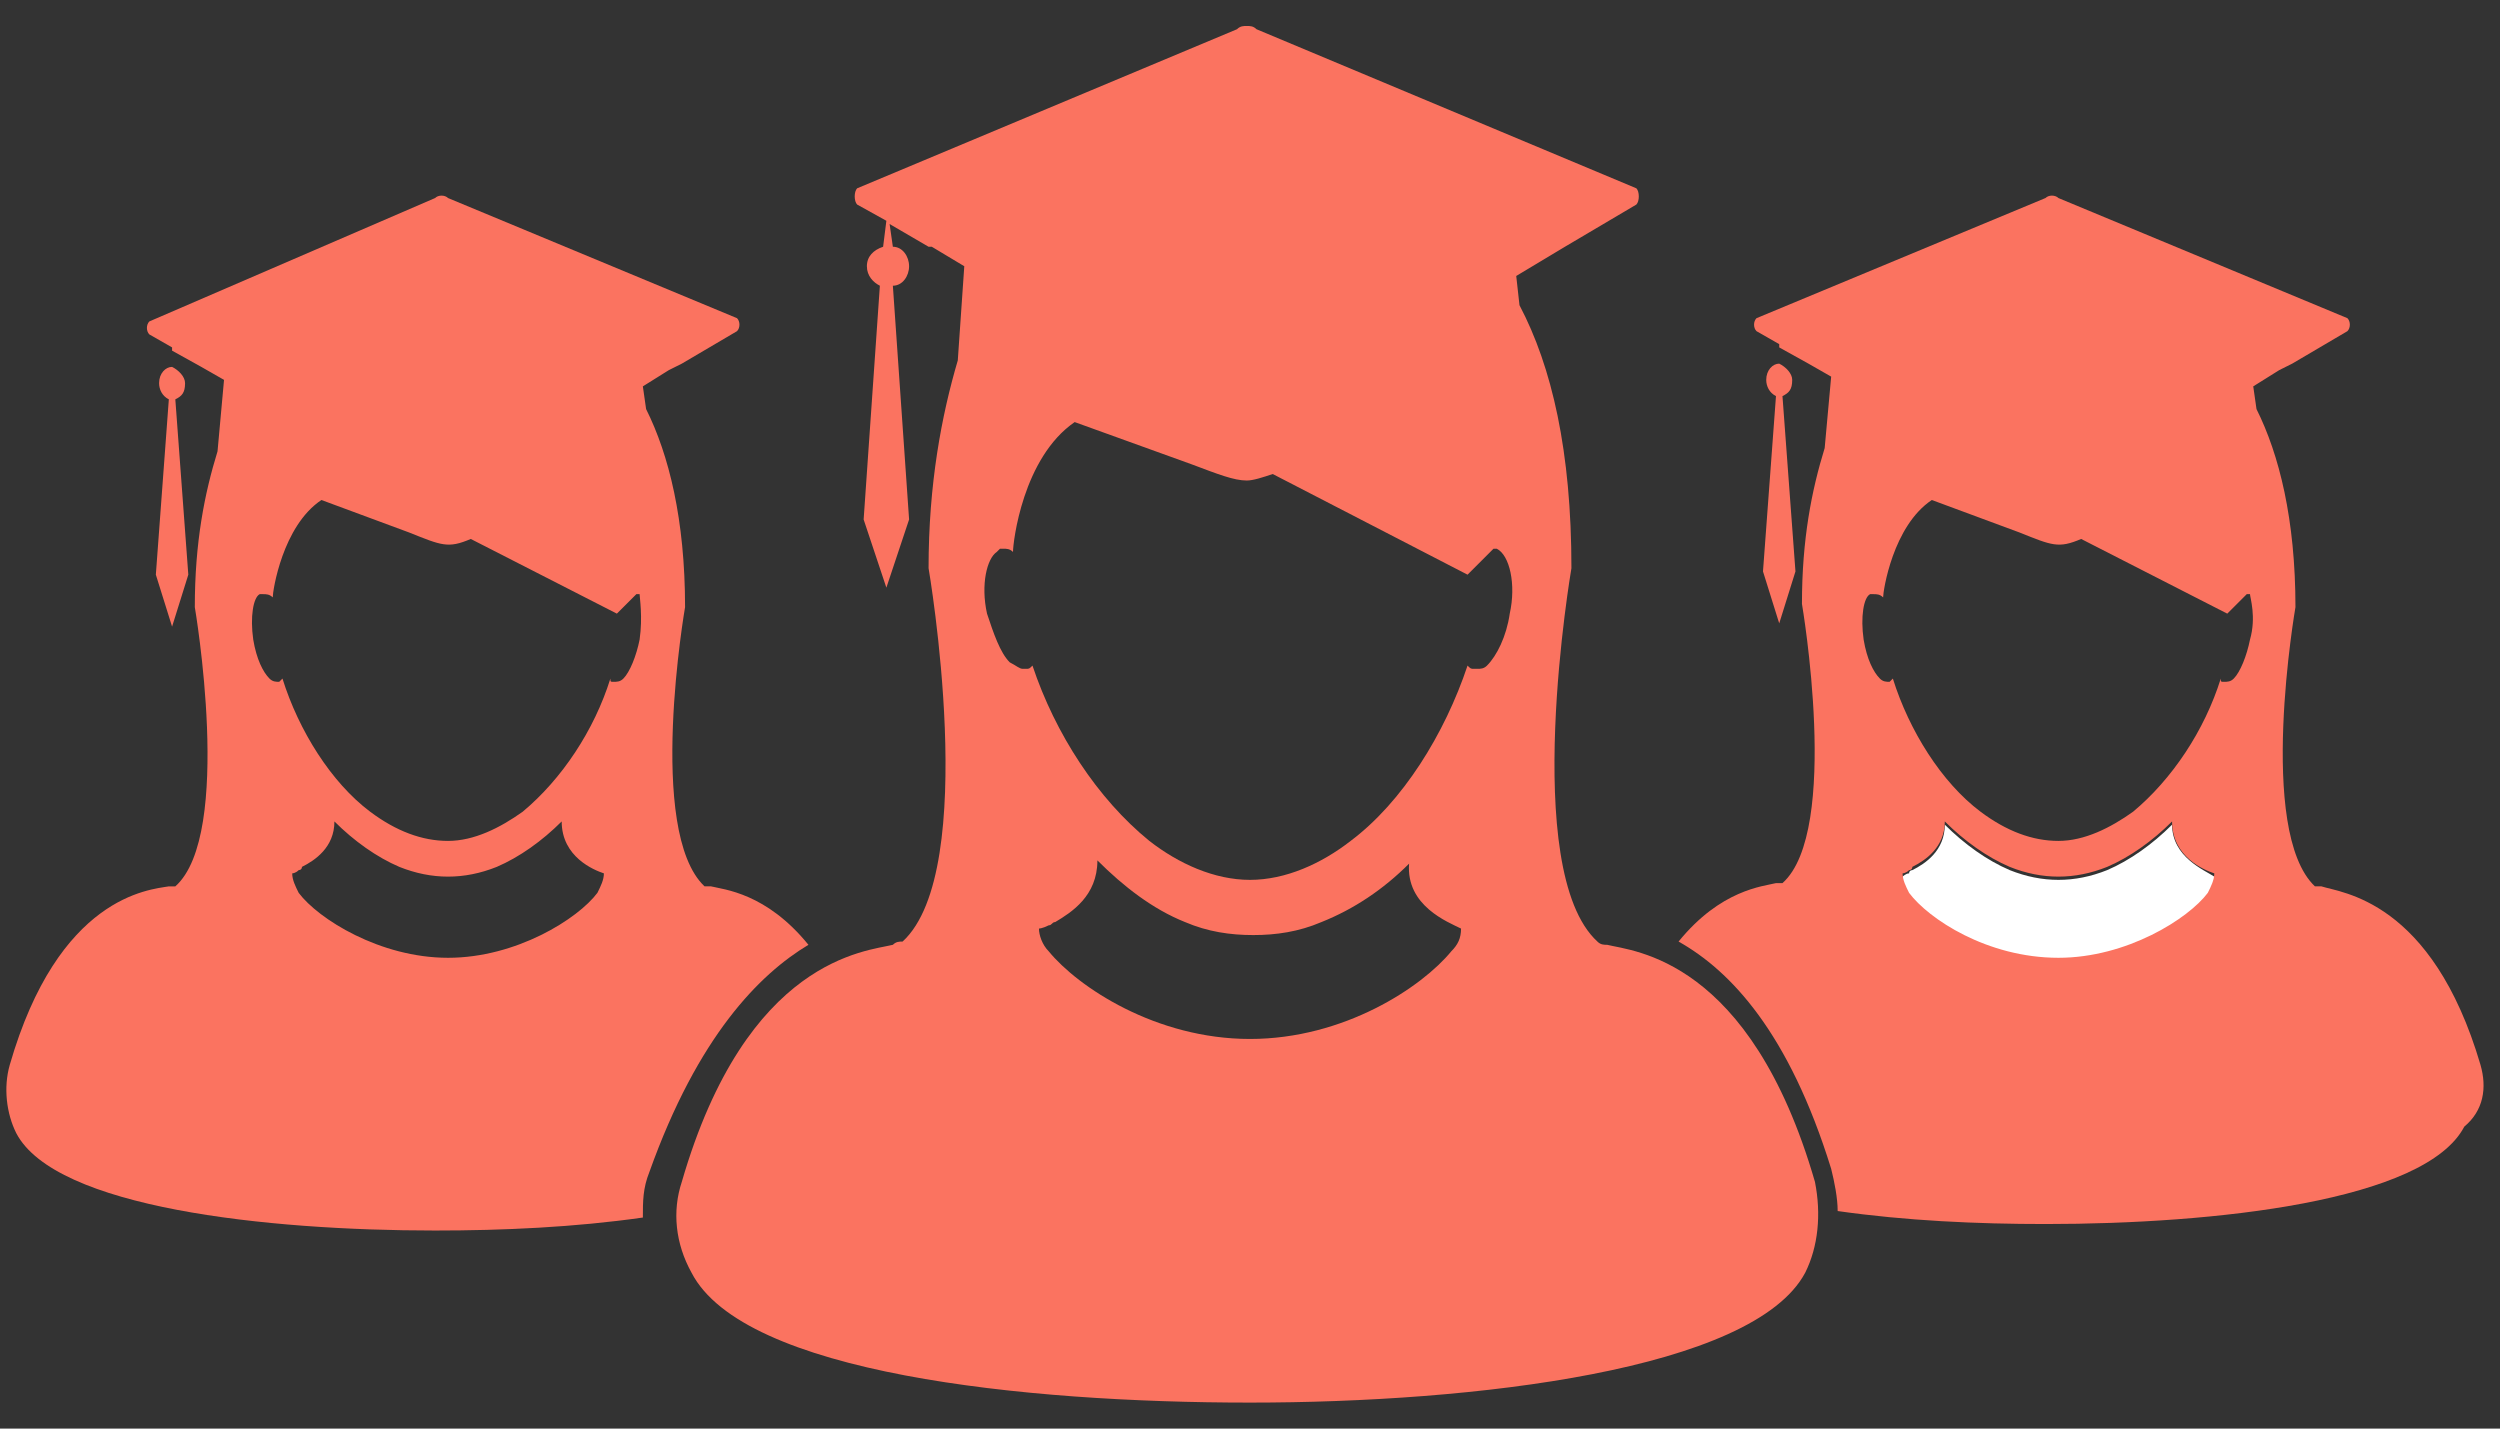
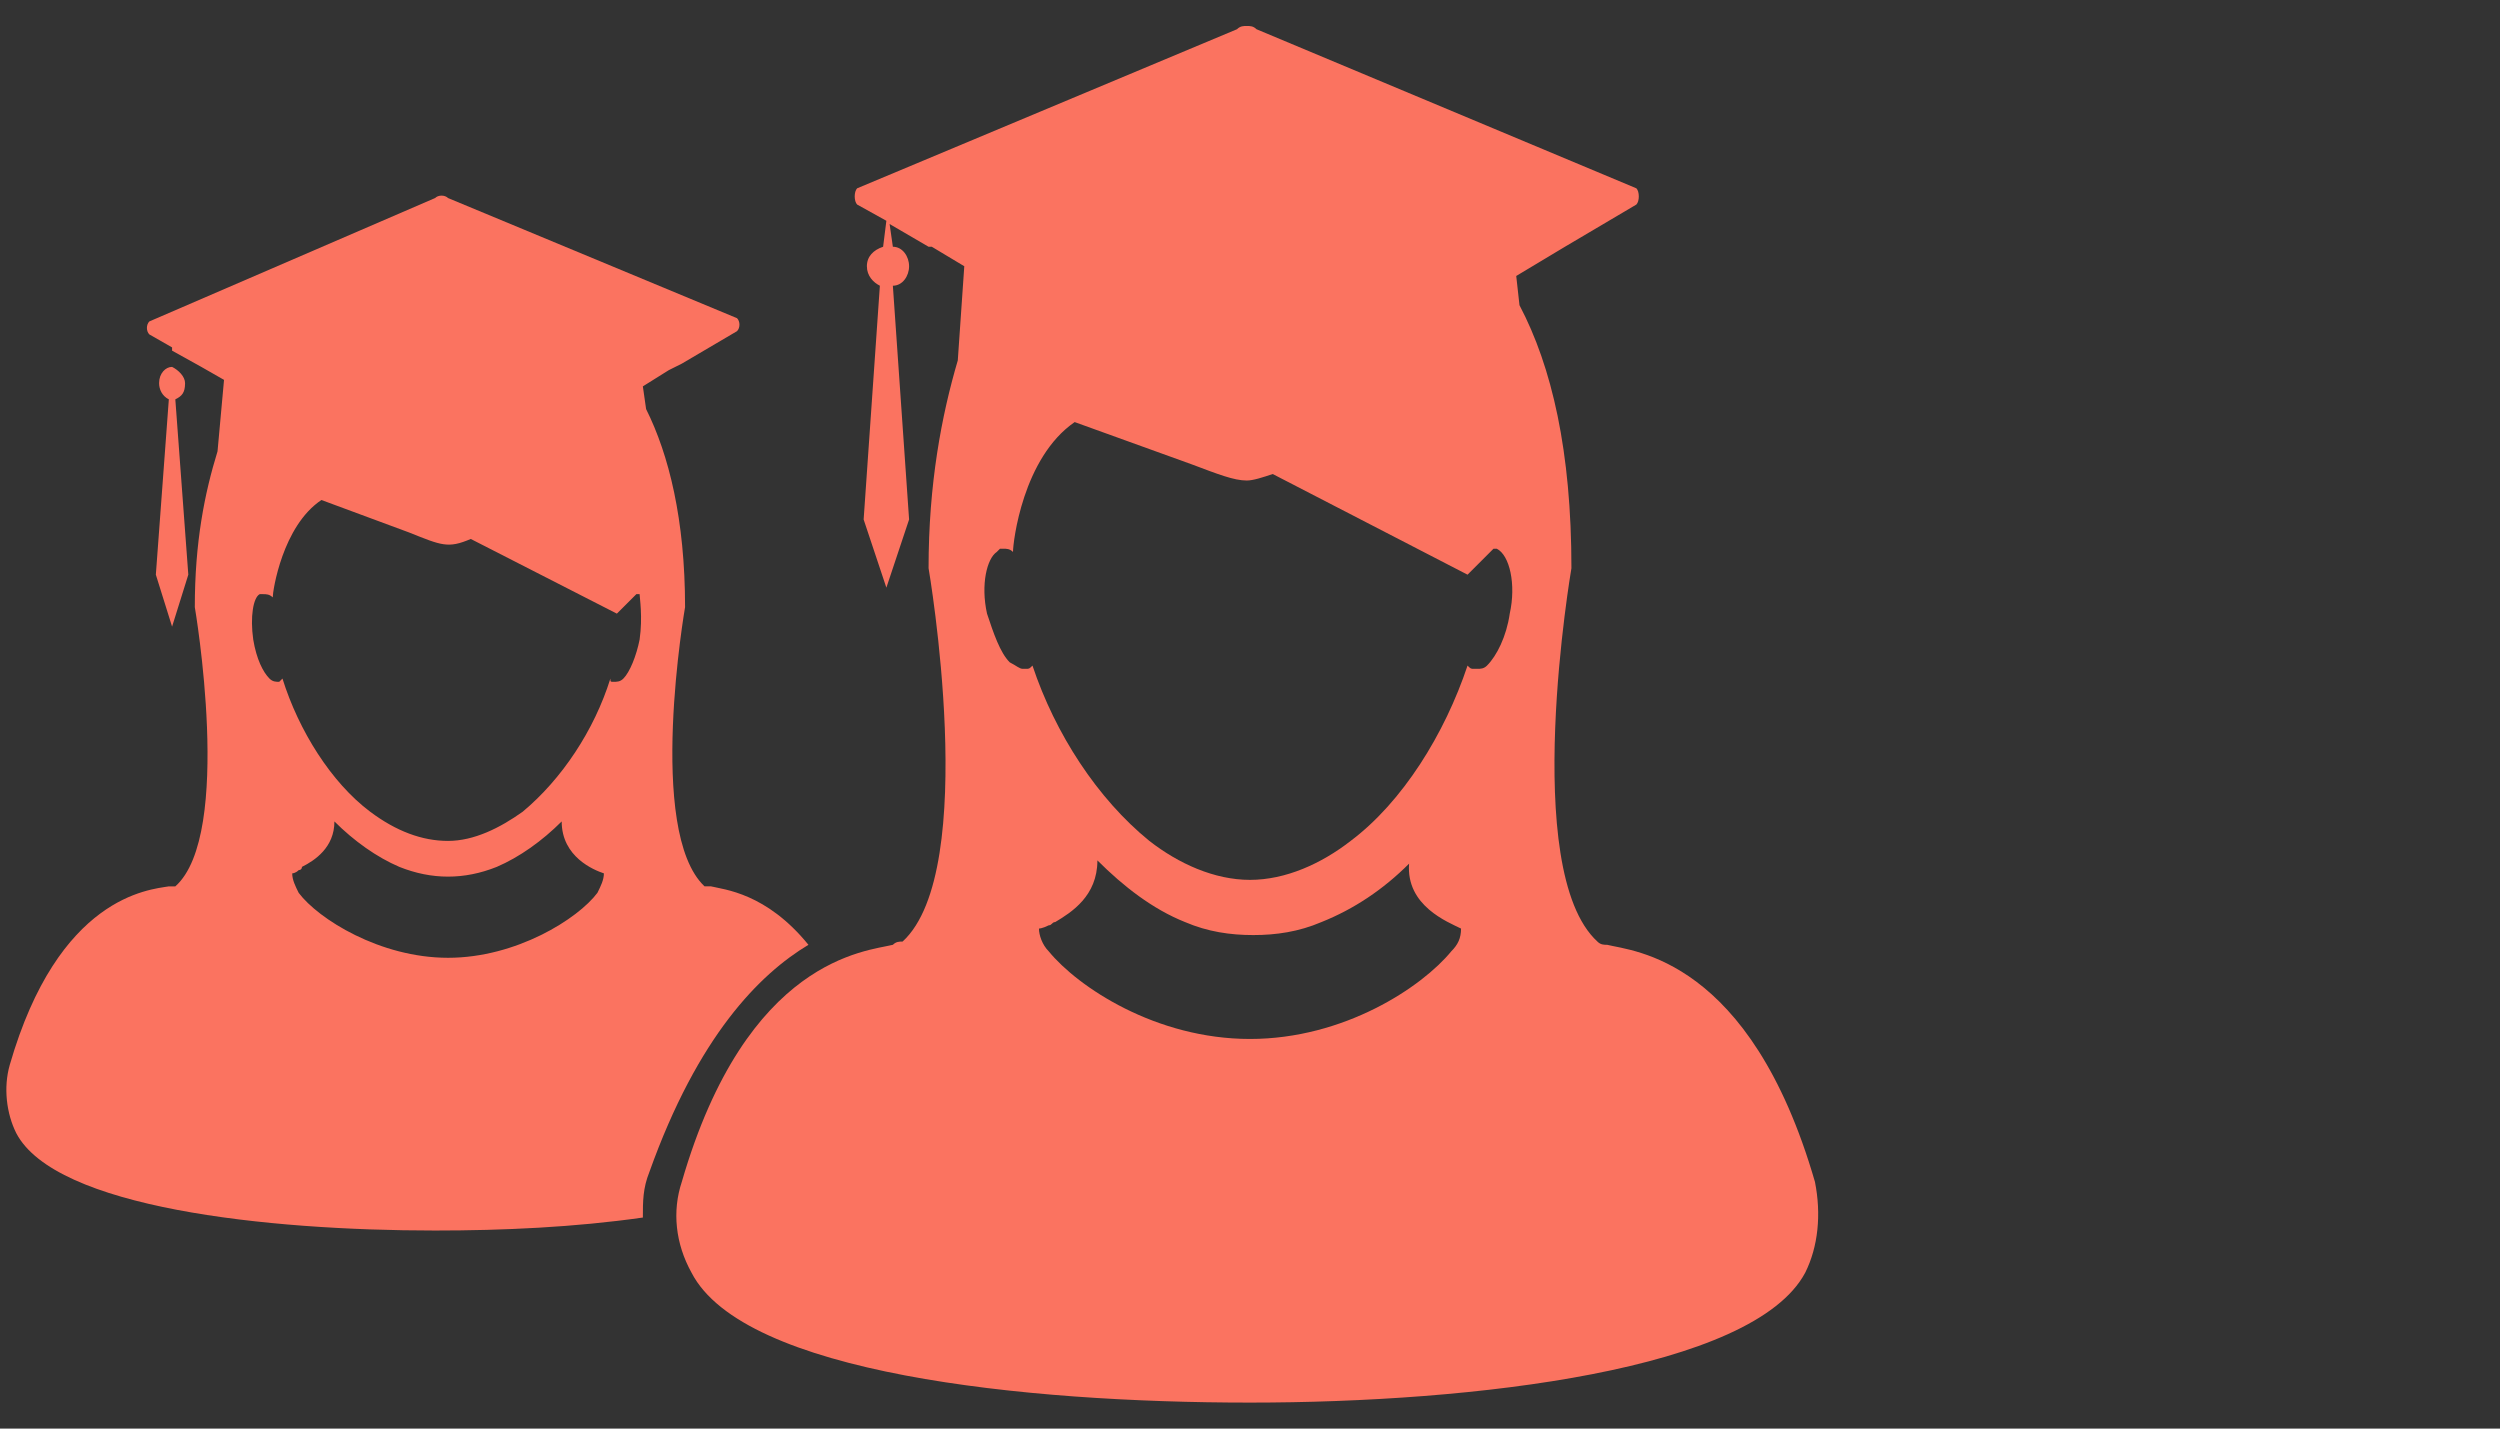
<svg xmlns="http://www.w3.org/2000/svg" version="1.1" id="Layer_1" x="0px" y="0px" viewBox="0 0 77 44" style="enable-background:new 0 0 77 44;" xml:space="preserve">
  <rect x="0" y="0" width="77" height="44" fill="#333333" stroke="none" />
  <style type="text/css">
	.st0{fill:#FFFFFF;}
	.st1{fill:#FB7360;}
</style>
-   <path class="st0" d="M66.9,25.4C66.9,25.4,66.9,25.4,66.9,25.4c-0.6,0.6-1.3,1.1-2,1.4c-0.5,0.2-1,0.3-1.5,0.3c-0.5,0-1-0.1-1.5-0.3  c-0.7-0.3-1.4-0.8-2-1.4c0,0,0,0,0,0c0,0.8-0.6,1.2-1,1.4c0,0-0.1,0-0.1,0.1c-0.1,0-0.2,0.1-0.2,0.1c0,0,0,0,0,0  c0,0.2,0.1,0.4,0.2,0.6c0.7,0.8,2.5,2,4.6,2c2.2,0,4-1.2,4.6-2c0.1-0.2,0.2-0.4,0.2-0.6c0,0,0,0,0,0C67.9,26.8,66.9,26.4,66.9,25.4z  " />
-   <path class="st1" d="M76.4,32.8c-1.5-5.1-4.3-5.3-4.9-5.5c-0.1,0-0.1,0-0.2,0c-1.8-1.7-0.6-8.6-0.6-8.6c0-2.7-0.5-4.7-1.2-6.1  l-0.1-0.7l0.8-0.5l0.4-0.2l1.7-1c0.1-0.1,0.1-0.3,0-0.4l-8.9-3.7c-0.1-0.1-0.3-0.1-0.4,0l-8.9,3.7c-0.1,0.1-0.1,0.3,0,0.4l0.7,0.4  l0,0.6c-0.2,0-0.4,0.2-0.4,0.5c0,0.2,0.1,0.4,0.3,0.5l-0.4,5.4l0.5,1.6l0.5-1.6l-0.4-5.4c0.2-0.1,0.3-0.2,0.3-0.5  c0-0.2-0.2-0.4-0.4-0.5l0-0.5l0.9,0.5l0,0l0.7,0.4l-0.2,2.2c-0.4,1.3-0.7,2.8-0.7,4.8c0,0,1.2,7-0.6,8.6c-0.1,0-0.1,0-0.2,0  c-0.4,0.1-1.7,0.2-3,1.8c1.6,0.9,3.4,2.8,4.7,7c0.1,0.4,0.2,0.9,0.2,1.3c2.1,0.3,4.3,0.4,6.4,0.4c5.2,0,11.7-0.7,12.9-3  C76.5,34.2,76.6,33.5,76.4,32.8z M68.2,26.9c0,0.2-0.1,0.4-0.2,0.6c-0.6,0.8-2.5,2-4.6,2c-2.2,0-4-1.2-4.6-2  c-0.1-0.2-0.2-0.4-0.2-0.6c0,0,0,0,0,0c0,0,0.1,0,0.2-0.1c0,0,0.1,0,0.1-0.1c0.4-0.2,1-0.6,1-1.4c0,0,0,0,0,0c0.6,0.6,1.3,1.1,2,1.4  c0.5,0.2,1,0.3,1.5,0.3c0.5,0,1-0.1,1.5-0.3c0.7-0.3,1.4-0.8,2-1.4c0,0,0,0,0,0C66.9,26.4,67.9,26.8,68.2,26.9  C68.2,26.9,68.2,26.9,68.2,26.9z M69.3,19.7c-0.1,0.5-0.3,1-0.5,1.2C68.7,21,68.6,21,68.5,21c-0.1,0-0.1,0-0.1-0.1  c-0.5,1.6-1.5,3.1-2.7,4.1c-0.7,0.5-1.5,0.9-2.3,0.9c-0.8,0-1.6-0.3-2.4-0.9c-1.2-0.9-2.2-2.5-2.7-4.1c0,0-0.1,0.1-0.1,0.1  c-0.1,0-0.2,0-0.3-0.1c-0.2-0.2-0.4-0.6-0.5-1.2c-0.1-0.7,0-1.3,0.2-1.4c0,0,0.1,0,0.1,0c0.1,0,0.2,0,0.3,0.1c0,0,0,0,0,0  c0-0.2,0.3-2.2,1.5-3l2.7,1c1,0.4,1.2,0.5,1.9,0.2l4.5,2.3l0.6-0.6c0,0,0,0,0.1,0C69.3,18.4,69.5,19,69.3,19.7z" />
  <path class="st1" d="M24.9,29.1c-1.3-1.6-2.6-1.7-3-1.8c-0.1,0-0.1,0-0.2,0c-1.8-1.7-0.6-8.6-0.6-8.6c0-2.7-0.5-4.7-1.2-6.1  l-0.1-0.7l0.8-0.5l0.4-0.2l1.7-1c0.1-0.1,0.1-0.3,0-0.4l-8.9-3.7c-0.1-0.1-0.3-0.1-0.4,0L4.6,9.9c-0.1,0.1-0.1,0.3,0,0.4l0.7,0.4  l0,0.6c-0.2,0-0.4,0.2-0.4,0.5c0,0.2,0.1,0.4,0.3,0.5l-0.4,5.4l0.5,1.6l0.5-1.6l-0.4-5.4c0.2-0.1,0.3-0.2,0.3-0.5  c0-0.2-0.2-0.4-0.4-0.5l0-0.5l0.9,0.5l0,0l0.7,0.4l-0.2,2.2c-0.4,1.3-0.7,2.8-0.7,4.8c0,0,1.2,7-0.6,8.6c-0.1,0-0.1,0-0.2,0  c-0.6,0.1-3.4,0.3-4.9,5.5c-0.2,0.7-0.1,1.5,0.2,2.1c1.2,2.3,7.7,3,12.9,3c2.1,0,4.3-0.1,6.4-0.4c0-0.5,0-0.9,0.2-1.4  C21.5,31.9,23.4,30,24.9,29.1z M18.6,26.9c0,0.2-0.1,0.4-0.2,0.6c-0.6,0.8-2.5,2-4.6,2s-4-1.2-4.6-2c-0.1-0.2-0.2-0.4-0.2-0.6  c0,0,0,0,0,0c0,0,0.1,0,0.2-0.1c0,0,0.1,0,0.1-0.1c0.4-0.2,1-0.6,1-1.4l0,0c0.6,0.6,1.3,1.1,2,1.4c0.5,0.2,1,0.3,1.5,0.3  c0.5,0,1-0.1,1.5-0.3c0.7-0.3,1.4-0.8,2-1.4c0,0,0,0,0,0C17.3,26.4,18.3,26.8,18.6,26.9C18.6,26.9,18.6,26.9,18.6,26.9z M19.7,19.7  c-0.1,0.5-0.3,1-0.5,1.2C19.1,21,19,21,18.9,21c-0.1,0-0.1,0-0.1-0.1c-0.5,1.6-1.5,3.1-2.7,4.1c-0.7,0.5-1.5,0.9-2.3,0.9  c-0.8,0-1.6-0.3-2.4-0.9c-1.2-0.9-2.2-2.5-2.7-4.1c0,0-0.1,0.1-0.1,0.1c-0.1,0-0.2,0-0.3-0.1c-0.2-0.2-0.4-0.6-0.5-1.2  c-0.1-0.7,0-1.3,0.2-1.4c0,0,0.1,0,0.1,0c0.1,0,0.2,0,0.3,0.1c0,0,0,0,0,0c0-0.2,0.3-2.2,1.5-3l2.7,1c1,0.4,1.2,0.5,1.9,0.2l4.5,2.3  l0.6-0.6c0,0,0,0,0.1,0C19.7,18.4,19.8,19,19.7,19.7z" />
  <path class="st1" d="M49.5,29.1c-0.1,0-0.2,0-0.3-0.1c-2.4-2.2-0.8-11.5-0.8-11.5c0-3.6-0.6-6.2-1.6-8.1l-0.1-0.9l1-0.6l0.5-0.3  l2.2-1.3c0.1-0.1,0.1-0.4,0-0.5L38.7,0.9c-0.1-0.1-0.2-0.1-0.3-0.1c-0.1,0-0.2,0-0.3,0.1L26.4,5.8c-0.1,0.1-0.1,0.4,0,0.5l0.9,0.5  l-0.1,0.8c-0.3,0.1-0.5,0.3-0.5,0.6c0,0.3,0.2,0.5,0.4,0.6l-0.5,7.2l0.7,2.1l0.7-2.1l-0.5-7.2C27.8,8.8,28,8.5,28,8.2  c0-0.3-0.2-0.6-0.5-0.6l-0.1-0.7l1.2,0.7l0.1,0l1,0.6l-0.2,2.9c-0.5,1.7-0.9,3.8-0.9,6.4c0,0,1.6,9.3-0.8,11.5c-0.1,0-0.2,0-0.3,0.1  c-0.8,0.2-4.5,0.4-6.5,7.3c-0.3,0.9-0.2,1.9,0.3,2.8c1.6,3.1,10.2,4,17.2,4c0,0,0,0,0,0c0,0,0,0,0,0c6.9,0,15.5-1,17.1-4  c0.4-0.8,0.5-1.8,0.3-2.8C53.9,29.5,50.3,29.3,49.5,29.1z M45,28.6c0,0.3-0.1,0.5-0.3,0.7c-0.9,1.1-3.3,2.7-6.2,2.7  c-2.9,0-5.3-1.6-6.2-2.7c-0.2-0.2-0.3-0.5-0.3-0.7c0,0,0,0,0,0c0,0,0.1,0,0.3-0.1c0.1,0,0.1-0.1,0.2-0.1c0.5-0.3,1.3-0.8,1.3-1.9  c0,0,0,0,0,0c0.8,0.8,1.7,1.5,2.7,1.9c0.7,0.3,1.4,0.4,2.1,0.4c0.7,0,1.4-0.1,2.1-0.4c1-0.4,1.9-1,2.7-1.8c0,0,0,0,0,0  C43.3,27.9,44.6,28.4,45,28.6C45,28.6,45,28.6,45,28.6z M46.5,18.9c-0.1,0.7-0.4,1.3-0.7,1.6c-0.1,0.1-0.2,0.1-0.3,0.1  c0,0,0,0-0.1,0c-0.1,0-0.1,0-0.2-0.1c-0.7,2.1-2,4.2-3.6,5.4c-0.9,0.7-2,1.2-3.1,1.2c-1.1,0-2.2-0.5-3.1-1.2  c-1.6-1.3-2.9-3.3-3.6-5.4c-0.1,0.1-0.1,0.1-0.2,0.1c0,0,0,0-0.1,0c-0.1,0-0.2-0.1-0.4-0.2c-0.3-0.3-0.5-0.9-0.7-1.5  c-0.2-0.9,0-1.7,0.3-1.9c0,0,0.1-0.1,0.1-0.1c0,0,0,0,0.1,0c0.1,0,0.2,0,0.3,0.1c0,0,0,0,0,0c0-0.3,0.3-2.9,1.9-4l3.6,1.3  c0.8,0.3,1.3,0.5,1.7,0.5c0.2,0,0.5-0.1,0.8-0.2l6,3.1l0.8-0.8c0,0,0.1,0,0.1,0C46.5,17.1,46.7,18,46.5,18.9z" />
</svg>